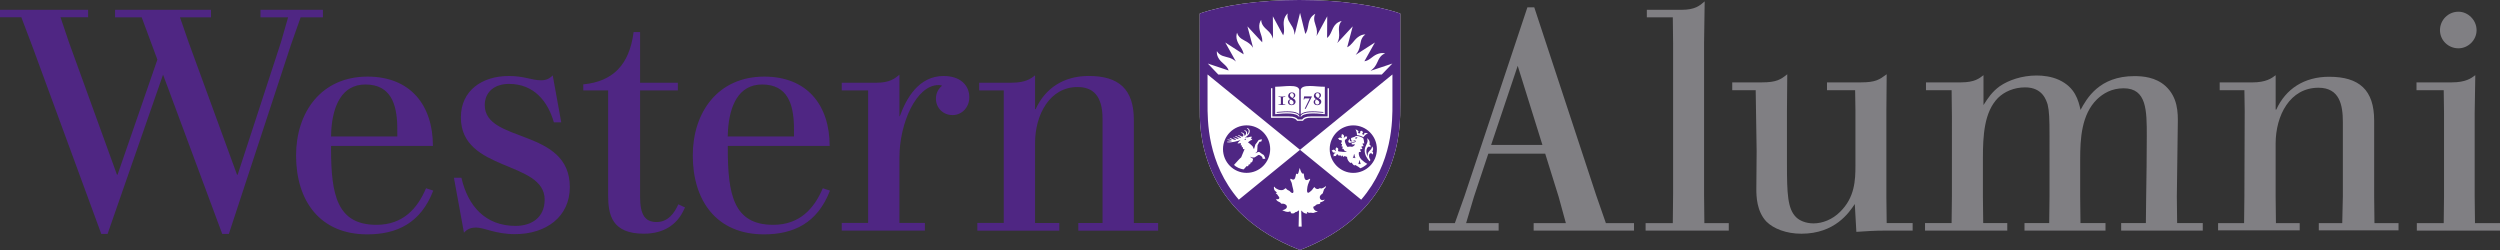
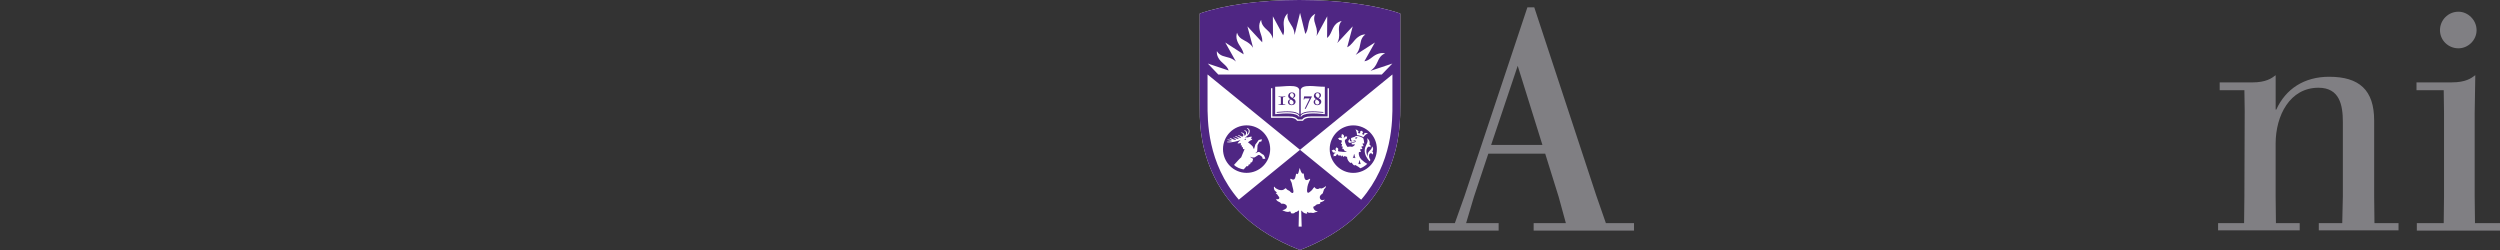
<svg xmlns="http://www.w3.org/2000/svg" version="1.1" id="Layer_1" x="0px" y="0px" viewBox="0 0 815.52 81.56" enable-background="new 0 0 815.52 81.56" xml:space="preserve">
  <rect x="0" y="0" width="815.52" height="81.56" fill="#333333" stroke="none" />
  <g>
-     <path fill="#4F2683" d="M180.3,24.57c-0.93,1.04-2.16,1.62-3.68,1.62c-3.37,0-5.45-1.4-10.61-1.4c-8.83,0-15.67,4.8-15.67,13.51   c0,17.83,27.33,14.02,27.33,26.83c0,5.8-4.23,8.56-9.47,8.56c-9.79,0-15.55-6.37-17.69-15.72h-2.44l3.28,17.94   c1.06-1.24,2.45-1.69,3.85-1.69c2.82,0,6.4,2.16,12.76,2.16c10.2,0,17.92-5.68,17.92-15.35c0-19.34-27.75-14.24-27.75-26.74   c0-3.98,2.83-6.92,7.95-6.92c8.11,0,12.65,5.73,14.6,12.53h2.4L180.3,24.57z M318.82,72.74v2.5h26.73v-2.5h-7.91V46.71   c0-9.31,4.8-18.32,13.85-18.32c5.09,0,8.17,2.88,8.17,10.41v33.94h-7.91v2.5h26.03v-2.5h-7.91V39.1c0-10.01-4.9-14.32-14.71-14.32   c-8.21,0-14.21,4.01-17.32,10.81h-0.2V24.57c-1.35,1.11-3.17,2.41-7.62,2.41c-2.9,0-10.6,0-10.6,0v2.5h8.01v43.24h-8.61V72.74z    M221.28,66.65c-1.31,2.91-3.38,5.78-7.09,5.78c-3.81,0-5.39-2.39-5.39-8.3V29.49h12.32v-2.5H208.8V10.45h-2.11   c-1.37,10.67-6.72,16.14-16.42,17.07v1.97l0,0l0,0h8.11v34.23c0,6.41,1.25,12.51,11.66,12.51c6.56,0,10.55-3.03,12.62-6.96l0.8-1.6   L221.28,66.65z M316.2,31.76c0-3.97-2.94-6.97-8.38-6.97c-8.14,0-12.18,7.31-14.29,13.11h-0.13V24.38   c-1.62,1.33-3.26,2.61-7.58,2.61c-3.14,0-11.24,0-11.24,0v2.5h8.61v43.24h-8.61v2.5h27.13v-2.5h-8.31V51.41   c0-11.34,5.57-23.66,12.73-23.66c0.53,0,0.89,0.06,1.19,0.2c-1.23,0.99-2.01,2.5-2.01,4.2c0,3.15,2.41,5.39,5.39,5.39   C313.94,37.54,316.2,34.85,316.2,31.76z M138.98,61.41c-2.82,6.64-7.54,11.93-16.17,11.93c-12.91,0-14.82-9.84-14.82-24.93v-0.8   h33.23c0-13.41-7.43-22.62-21.32-22.62c-15.15,0-23.32,11.67-23.32,25.73c0,14.65,7.67,25.73,23.23,25.73   c9.62,0,17.44-3.64,21.52-14.27L138.98,61.41z M108.08,42.25c0.54-7.46,3.27-14.69,11.12-14.69c8.36,0,10.2,6.53,10.39,13.45   c0.02,0.64,0.02,2.88,0.02,3.5h-21.62C107.99,43.84,108.03,42.95,108.08,42.25z M268.4,61.41c-2.82,6.64-7.54,11.93-16.18,11.93   c-12.91,0-14.81-9.84-14.81-24.93v-0.8h33.23c0-13.41-7.43-22.62-21.32-22.62c-15.15,0-23.33,11.67-23.33,25.73   c0,14.65,7.67,25.73,23.23,25.73c9.62,0,17.44-3.64,21.52-14.27L268.4,61.41z M237.49,42.25c0.54-7.46,3.27-14.69,11.12-14.69   c8.36,0,10.2,6.53,10.38,13.45c0.02,0.64,0.02,2.88,0.02,3.5h-21.62C237.41,43.84,237.44,42.95,237.49,42.25z M53.19,24.35   c-4.39,12.68-18.1,51.96-18.1,51.96h-2.05l-22.4-60.96L6.96,5.64H0V3.19h28.74v2.45h-9l2.76,8.18l15.65,43.16h0.2l12.99-37.53   l-5.12-13.8h-8.69V3.2h31.3v2.45H58.71l2.76,7.98l15.85,43.36h0.2l14.11-43.16l2.35-8.18h-9V3.2h20.35v2.45h-7.26l-3.17,9   L74.65,76.32H72.5L53.19,24.35z" />
    <g>
      <path fill="#FFFFFF" d="M456.78,33.74V4.42C449.19,1.74,437.28,0,423.85,0c-13.17,0-24.9,1.73-32.48,4.42l-0.01,29.75    c0,4.38-0.2,12.15,3.79,21.44c4.95,11.54,14.54,20.22,28.21,25.66l0.71,0.29l0.7-0.29c13.69-5.44,23.27-14.12,28.22-25.66    C456.98,46.31,456.78,37.94,456.78,33.74z" />
      <path fill="#4F2683" d="M456.78,33.74V4.42C449.19,1.74,437.28,0,423.85,0c-13.17,0-24.9,1.73-32.48,4.42l-0.01,29.75    c0,4.38-0.2,12.15,3.79,21.44c4.95,11.54,14.54,20.22,28.21,25.66l0.71,0.29l0.7-0.29c13.69-5.44,23.27-14.12,28.22-25.66    C456.98,46.31,456.78,37.94,456.78,33.74z M431.22,65.82c-0.15,0.05-0.32,0.11-0.46,0.18c-0.09,0.05-0.15,0.07-0.16,0.15    c-0.01,0.05,0.05,0.13,0.08,0.16c-0.08,0.31-0.83,0.27-1.07,0.36c-0.21,0.07-0.45,0.3-0.59,0.45c-0.14,0.15-0.09,0.12-0.32,0.16    c-0.4,0.08-0.31,0.45-0.19,0.74c0.12,0.29,0.33,0.53,0.59,0.7c0.09,0.06,0.52,0.23,0.75,0.23c-0.22,0.24-0.53,0.18-0.81,0.29    c-0.16,0.06-0.29,0.15-0.47,0.19c-0.23,0.05-0.35,0.03-0.54,0c-0.3-0.06-0.54-0.04-0.79-0.02c-0.19,0.02-0.35,0-0.51-0.09    c-0.07-0.04-0.22-0.14-0.29-0.16c-0.23-0.04-0.04,0.3,0,0.42c-0.31,0.3-1.02-0.11-1.3-0.29c-0.25-0.15-0.38-0.5-0.66-0.59    c-0.02,0.3,0,0.6,0.01,0.9c0.04,0.91,0.06,1.82,0.08,2.73c0.01,0.53,0.03,1.07,0.05,1.6h-1l0.12-5.27    c-0.32,0.02-0.45,0.32-0.71,0.43c-0.16,0.07-0.33,0.04-0.48,0.13c-0.16,0.1-0.22,0.24-0.41,0.32c-0.16,0.07-0.35,0.1-0.52,0.09    c-0.22,0-0.46-0.04-0.57-0.16c0.11-0.19,0-0.39-0.13-0.46c-0.16-0.08-0.37,0.04-0.51,0.08c-0.7,0.17-1.52-0.26-2.15-0.5    c0,0,1.54-0.26,1.54-1.16c0-0.25-0.12-0.45-0.31-0.61c-0.18-0.15-0.52-0.32-0.75-0.36c-0.38-0.06-0.64,0.04-0.88-0.05    c0.03-0.12-0.17-0.29-0.34-0.41c-0.15-0.11-0.34-0.16-0.51-0.25c-0.31-0.16-0.77-0.45-0.64-0.85c0.25,0.12,0.48,0.15,0.71,0.04    c0.18-0.1,0.24-0.23,0.24-0.44c0-0.28-0.32-0.47-0.43-0.68c-0.09-0.17-0.16-0.33-0.32-0.46c-0.14-0.11-0.39-0.15-0.39-0.36    c0.3,0.12,0.38-0.14,0.2-0.34c-0.2-0.22-0.45-0.32-0.6-0.59c-0.13-0.24-0.23-0.53-0.23-0.81c0-0.08,0.01-0.32,0.13-0.34    c0.11-0.02,0.15,0.12,0.19,0.19c0.18,0.27,0.45,0.4,0.72,0.54c0.34,0.17,0.48,0.26,0.85,0.33c0.74,0.13,1.22,0.02,1.64-0.37    c0.08-0.07,0.26-0.2,0.35-0.21c0.15,0.21,0.54,0.62,0.92,0.73c0.29,0.08,0.61,0.49,0.76,0.61c0.51,0.45,0.83,0.19,0.83-0.24    c0-0.36-0.13-0.83-0.21-1.17c-0.12-0.56-0.24-0.83-0.31-1.41c-0.04-0.35-0.24-0.65-0.37-0.9s-0.31-0.88,0.15-0.66    c0.19,0.09,0.48,0.27,0.71,0.23c0.54-0.08,0.61-0.67,0.72-1.11c0.05-0.23,0.06-0.42,0.14-0.65c0.05-0.13,0.11-0.21,0.18-0.21    c0.02,0.07,0.1,0.19,0.21,0.19c0.21,0,0.39-0.36,0.44-0.57c0.04-0.18,0.08-0.4,0.13-0.56c0.09-0.28,0.12-0.6,0.27-0.91    c0.05,0.21,0.15,0.57,0.2,0.7c0.12,0.33,0.24,0.66,0.43,0.93c0.16,0.23,0.37,0.3,0.63,0.17c0.13,0.31,0.13,1.32,0.39,1.79    c0.16,0.28,0.35,0.38,0.59,0.38c0.21,0,0.36-0.07,0.52-0.16c0.19-0.11,0.39-0.25,0.53-0.25c0.06,0,0.1,0.03,0.1,0.09    c0,0.21-0.33,0.79-0.37,0.91c-0.1,0.28-0.26,0.59-0.34,0.87c-0.07,0.23-0.14,0.52-0.19,0.77c-0.05,0.27-0.1,0.59-0.12,1.02    c-0.01,0.26,0.01,0.71,0.2,0.85c0.28,0.19,0.63-0.19,0.86-0.36c0.28-0.21,0.51-0.42,0.71-0.7c0.15-0.21,0.46-0.75,0.75-0.73    c-0.01,0.22,0.3,0.52,0.76,0.6c0.29,0.04,0.51-0.01,0.68-0.14c0.21-0.16,0.23-0.15,0.47-0.06c0.52,0.2,1.39-0.49,1.7-0.73    c0.11,0.11,0.01,0.32-0.13,0.52c-0.25,0.38-0.53,0.5-0.54,0.77c-0.01,0.25-0.31,0.71-0.28,0.98c-0.09,0.16-0.38,0.33-0.51,0.44    c-0.38,0.33-0.62,0.7-0.48,1.21c0.12,0.44,0.49,0.66,0.83,0.66c0.35,0,0.57-0.23,0.68-0.17c0.07,0.04-0.1,0.25-0.17,0.31    C431.74,65.64,431.43,65.76,431.22,65.82z M450.75,24.31h-53.34L394,20.73l6.8,2.27c-0.56-1.7-2.12-2.28-3.12-3.73    c-0.6-0.86-0.8-1.71-0.73-2.59c0.18,0.31,0.51,0.74,1.03,1.1c0.49,0.34,1.15,0.6,2.05,0.8c1.61,0.35,2.44,0.86,3.14,1.51    l-3.48-6.23l6,3.87c-0.25-1.78-1.48-2.71-2.09-4.36c-0.36-0.98-0.35-1.86-0.07-2.7c0.1,0.35,0.31,0.85,0.72,1.32    c0.39,0.45,0.97,0.87,1.79,1.28c1.52,0.76,2.2,1.48,2.73,2.32l-1.85-6.99l4.82,5.21c0.2-1.75-0.76-2.96-0.94-4.7    c-0.11-1.04,0.11-1.9,0.6-2.64c0.01,0.36,0.09,0.9,0.37,1.46c0.27,0.53,0.71,1.08,1.41,1.69c1.33,1.16,1.79,2.04,2.09,3.03    l-0.05-7.33l3.36,6.21c0.66-1.58-0.04-3.02,0.22-4.74c0.15-1.04,0.61-1.82,1.26-2.42c-0.08,0.35-0.14,0.89,0,1.5    c0.12,0.58,0.43,1.23,0.95,1.99c1.03,1.48,1.24,2.47,1.28,3.52h0.01l1.79-7.18l1.71,6.89c1.04-1.42,0.77-3.03,1.45-4.64    c0.41-0.96,1.04-1.54,1.82-1.95c-0.17,0.32-0.36,0.83-0.38,1.45c-0.03,0.6,0.11,1.3,0.42,2.16c0.6,1.65,0.57,2.64,0.36,3.64    l3.48-6.43l-0.05,7.07c1.35-1.06,1.45-2.74,2.5-4.12c0.64-0.83,1.4-1.23,2.26-1.44c-0.24,0.27-0.55,0.71-0.73,1.31    c-0.17,0.57-0.22,1.28-0.13,2.2c0.18,1.79-0.11,2.75-0.58,3.69h0.01l5.03-5.43l-1.8,6.82c1.51-0.72,2.06-2.17,3.42-3.24    c0.82-0.65,1.65-0.97,2.54-0.95c-0.3,0.2-0.71,0.56-1.03,1.09c-0.31,0.51-0.53,1.19-0.67,2.1c-0.27,1.77-0.78,2.63-1.46,3.42    l0.03,0.02l6.22-4.01l-3.44,6.14c1.68-0.24,2.49-1.58,4.05-2.27c0.96-0.42,1.87-0.53,2.72-0.3c-0.34,0.12-0.83,0.36-1.27,0.8    c-0.42,0.42-0.81,1.02-1.17,1.87c-0.7,1.64-1.4,2.34-2.26,2.94l0.04,0.04l7.02-2.34L450.75,24.31z M423.1,39.41    c-0.09-0.16-0.46-0.99-2.51-0.99h-5.97v-9.65h0.44v9.21h5.46c0.42,0,0.78,0.02,1.08,0.07c1.1,0.18,1.56,0.62,1.78,0.92h1.4    c0.21-0.31,0.65-0.75,1.74-0.92c0.31-0.05,0.66-0.07,1.08-0.07h5.47V28.8h0.44v9.62h-5.99c-2.04,0-2.38,0.84-2.46,0.99H423.1z     M423.83,37.77v0.47c-0.83-1.57-4.63-1.31-7.86-0.99V28.3c1.74-0.02,3.45-0.25,4.79-0.25c1.7,0,2.87,0.26,3.07,1.24v8.04    c-1.03-1.23-4.12-1.11-7.35-0.8v0.26C419.68,36.48,423.05,36.38,423.83,37.77z M417.07,34.24c0.38-0.01,0.78-0.02,1.1-0.02    c0.41,0,0.76,0.01,1.1,0.02v-0.18h-0.18c-0.54,0-0.58-0.05-0.58-0.41V32.1c0-0.42,0.07-0.45,0.43-0.45h0.33v-0.18    c-0.35,0.01-0.72,0.02-1.1,0.02c-0.35,0-0.73-0.01-1.1-0.02v0.18h0.33c0.36,0,0.43,0.03,0.43,0.45v1.55    c0,0.36-0.04,0.41-0.59,0.41h-0.17V34.24z M420.92,32.35c-0.42-0.25-0.71-0.62-0.71-1.08c0-0.4,0.29-1.12,1.24-1.12    c0.75,0,1.08,0.48,1.08,0.9c0,0.44-0.16,0.71-0.79,1c0.61,0.31,0.88,0.64,0.88,1.12c0,0.66-0.52,1.15-1.32,1.15    c-0.71,0-1.17-0.49-1.17-1.01C420.14,32.74,420.58,32.46,420.92,32.35z M421.98,33.46c0-0.35-0.16-0.58-0.9-1.02    c-0.32,0.17-0.49,0.51-0.49,0.82c0,0.57,0.4,0.85,0.73,0.85C421.78,34.1,421.98,33.76,421.98,33.46z M421.6,31.96    c0.28-0.22,0.47-0.45,0.47-0.85c0-0.45-0.31-0.75-0.66-0.75c-0.4,0-0.62,0.32-0.62,0.66C420.79,31.39,421.04,31.63,421.6,31.96z     M427.36,28.05c1.34,0,3.03,0.25,4.81,0.25v8.95c-3.23-0.32-7.03-0.58-7.86,0.99v-0.47c0.76-1.41,4.15-1.29,7.37-0.98v-0.26    c-3.24-0.31-6.35-0.44-7.37,0.8v-8.04C424.51,28.31,425.68,28.05,427.36,28.05z M425.25,32.47h0.18l0.14-0.38h1.68l-1.64,3.35    l0.31,0.08l2.04-4.02l-0.04-0.05h-2.51L425.25,32.47z M429.3,32.35c-0.42-0.25-0.71-0.62-0.71-1.08c0-0.4,0.29-1.12,1.24-1.12    c0.76,0,1.08,0.48,1.08,0.9c0,0.44-0.16,0.71-0.79,1c0.61,0.31,0.89,0.64,0.89,1.12c0,0.66-0.52,1.15-1.32,1.15    c-0.72,0-1.17-0.49-1.17-1.01C428.51,32.74,428.96,32.46,429.3,32.35z M430.36,33.46c0-0.35-0.16-0.58-0.89-1.02    c-0.32,0.17-0.49,0.51-0.49,0.82c0,0.57,0.4,0.85,0.72,0.85C430.15,34.1,430.36,33.76,430.36,33.46z M429.97,31.96    c0.28-0.22,0.47-0.45,0.47-0.85c0-0.45-0.3-0.75-0.66-0.75c-0.4,0-0.62,0.32-0.62,0.66C429.17,31.39,429.42,31.63,429.97,31.96z     M444.03,65.14l-19.96-16.27l-19.96,16.27c-10.3-11.96-10.22-25.76-10.2-31.45v-9.37h0.04l30.12,24.55l30.11-24.55h0.04v9.37    C454.26,39.38,454.33,53.18,444.03,65.14z M406.63,56.39c4.25,0.01,7.7-3.46,7.71-7.74s-3.43-7.76-7.68-7.76s-7.7,3.46-7.71,7.74    C398.95,52.91,402.39,56.38,406.63,56.39z M411.62,45.44c0.02,0.23-0.1,0.63-0.19,0.73c-0.08,0.03-0.3,0.05-0.46,0.06    c-0.1,0-0.13,0.02-0.19,0.12c-0.19,0.33-0.36,0.63-0.56,1.02c-0.04,0.45-0.04,0.9-0.08,1.43c-0.01,0.19,0.01,0.44-0.12,0.66    c-0.17,0.21-0.35,0.37-0.5,0.47c-0.03,0.02-0.07,0.07,0.05,0.03c0.08-0.02,0.43-0.2,0.51-0.23c0.25-0.08,0.54-0.39,0.94,0    c0.19,0.19,0.49,0.36,0.83,0.6c0.13,0.09,0.2,0.07,0.37,0.22c0.14,0.12,0.2,0.4,0.29,0.54c0.21,0.37,0.24,0.59,0.23,0.68    c-0.14,0.08-0.64,0.08-0.84,0.02c-0.07-0.13-0.07-0.32-0.11-0.41c-0.07-0.18-0.13-0.27-0.23-0.33c-0.15-0.11-0.27-0.23-0.43-0.32    c-0.39-0.22-0.44-0.27-0.72-0.13c-0.26,0.13-0.67,0.49-1.1,0.72c-0.33,0.16-1.25,0-1.51-0.23c0.09,0.25,0.6,0.53,0.99,0.72    c-0.05,0.14-0.19,0.84-0.47,1.26c-0.02-0.1-0.08-0.18-0.17-0.18c-0.26,0-0.21,0.55-0.46,0.84c-0.02-0.09-0.08-0.18-0.18-0.18    c-0.24,0-0.21,0.52-0.49,0.79c-0.03-0.12-0.09-0.2-0.21-0.2c-0.11,0-0.21,0.1-0.3,0.21c-0.33,0.35-0.48,0.56-0.8,0.89    c-1.06-0.06-2.62-0.79-3.16-1.46c1-1.07,1.89-2.14,2.33-2.45c0.21-0.63,0.84-1.96,1.07-2.58c-0.03-0.06-0.06-0.12-0.09-0.18    c-0.16,0.09-0.34,0.11-0.42,0.07c0.06-0.17,0.07-0.44,0-0.66c-0.11,0.06-0.27,0.1-0.38,0.05c0.07-0.21,0.08-0.45,0.02-0.65l0,0    c-0.14,0.06-0.28,0.08-0.38,0.05c0.06-0.23,0.12-0.45,0.04-0.74c-0.01-0.02-0.02-0.04-0.02-0.06c-0.19,0.1-0.86,0.22-1.01,0.16    c-0.1-0.08,0.48-0.66,0.96-1.15c-0.46,0.2-1.05,0.42-1.96,0.6c-0.52,0.1-1.6,0.3-2.37,0.16c-0.13-0.02-0.1-0.19,0.02-0.19    c0.41,0,0.95-0.02,1.35-0.12c0.11-0.03,0.28-0.12-0.03-0.17c-0.33-0.06-0.93-0.16-1.23-0.26c-0.11-0.04-0.05-0.16,0.04-0.15    c0.37,0.03,0.8,0.1,1.12,0.12c0.18,0,0.26-0.02,0.12-0.14c-0.08-0.07-0.34-0.24-0.61-0.39c-0.06-0.03-0.05-0.11,0.02-0.13    c0.21-0.03,1.03,0.48,1.58,0.63c0.12,0.03,0.23,0.06,0.33,0.04c0.11-0.02,0.13-0.08,0.12-0.13c-0.02-0.13-0.56-0.39-0.83-0.56    c-0.11-0.07,0.01-0.15,0.12-0.12c0.29,0.08,0.96,0.44,1.27,0.47c0.24,0.03,0.33-0.04,0.32-0.1c-0.03-0.16-0.95-0.6-1.18-0.76    c-0.05-0.04,0.02-0.11,0.08-0.1c0.47,0.06,1.39,0.69,1.8,0.62c0.04-0.01,0.1-0.04,0.09-0.1c-0.03-0.18-0.8-0.58-0.99-0.71    c-0.09-0.06,0.02-0.13,0.15-0.1c0.28,0.06,0.72,0.29,0.98,0.42c0.12,0.06,0.22,0.09,0.35,0.06c0.17-0.03,0.32-0.21,0.25-0.57    c-0.07-0.37-0.41-0.52-0.66-0.58c-0.27-0.07-0.07-0.2,0.16-0.16c0.44,0.08,0.77,0.29,0.84,0.68c0.01,0.06,0.02,0.15,0.02,0.24    c0.01,0.22,0.16,0.14,0.29-0.04c0.24-0.34,0.29-0.68,0.25-0.91c-0.07-0.4-0.64-0.56-0.64-0.66c0-0.03,0.04-0.06,0.07-0.06    c0.22-0.04,0.81,0.22,0.9,0.7c0.04,0.25,0,0.39-0.04,0.64c-0.01,0.05,0.03,0.1,0.11,0.01c0.28-0.29,0.52-0.8,0.44-1.26    c-0.09-0.5-0.6-0.67-0.61-0.75c0-0.02,0.04-0.05,0.08-0.06c0.21-0.04,0.77,0.3,0.88,0.84c0.1,0.49-0.13,1.49-1.64,2.3    c0.63-0.14,0.81-0.12,0.87-0.04c0.73-0.2,1.19-0.34,1.38-0.3c0.2,0.31-0.23,0.44-0.23,0.67s0.51-0.15,0.42,0.2    c-0.15,0.28-0.35,0.3-0.57,0.39c-0.11,0.08-0.56,0.4-0.81,0.6c0.73,0.51,1.47,1.28,1.52,1.31c0.04,0.11,0.22,0.43,0.42,0.91    c0.01,0.01,0.01,0.02,0.02,0.03c0.1-0.31,0.27-0.83,0.34-1.09c0.06-0.23,0.04-0.3,0.12-0.44c0.06-0.11,0.27-0.3,0.45-0.57    c0.16-0.24,0.43-0.61,0.52-0.75c0.15-0.23,0.3-0.19,0.59-0.26C411.18,45.46,411.5,45.44,411.62,45.44z M405.91,45.48    c0.03-0.03,0.09-0.09,0.15-0.12c0.12-0.07,0.28-0.1,0.39-0.12c0.05,0.08,0.03,0.21-0.06,0.31c-0.09,0.11-0.2,0.06-0.29,0.01    c-0.07-0.03-0.12-0.03-0.15-0.03C405.9,45.54,405.88,45.5,405.91,45.48z M433.76,48.64c0.01-4.28,3.46-7.74,7.71-7.74    c4.25,0.01,7.69,3.48,7.68,7.76c0,4.28-3.46,7.74-7.7,7.74C437.19,56.4,433.76,52.84,433.76,48.64z M445,43.37    c0.04,0.06,0.08,0.13,0.08,0.21c0,0.19-0.15,0.35-0.34,0.35s-0.35-0.15-0.35-0.34c0-0.18,0.12-0.32,0.29-0.35l-0.4-0.61    l-0.68,0.29c0.07,0.06,0.12,0.15,0.12,0.25c0,0.19-0.15,0.35-0.34,0.35s-0.35-0.15-0.36-0.34c0-0.15,0.09-0.27,0.21-0.33    c-0.2-0.22-0.64-0.54-1.06-0.68c0.33,0.58,0.5,1.31,0.49,1.91c0.43-0.03,1.62,0.34,2.08,0.68c0.37-0.54,0.92-1.06,1.53-1.28    C445.99,43.4,445.42,43.31,445,43.37z M442.84,44.91c-0.05,0-0.1-0.01-0.15-0.02c-0.05-0.01-0.07-0.03-0.08-0.05    s-0.06-0.07-0.18-0.08c-0.2-0.01-0.3,0.14-0.32,0.24c-0.01,0.07,0.01,0.14,0.05,0.2c0.04,0.05,0.09,0.07,0.15,0.08    c0.04,0,0.09,0,0.13-0.02h0.01c0.08-0.05,0.13-0.12,0.15-0.19c0.01-0.03,0.11-0.07,0.22-0.08c0.02,0,0.04-0.01,0.04-0.03    C442.87,44.93,442.86,44.91,442.84,44.91z M440.75,45.02c-0.04,0.07-0.04,0.15-0.03,0.21c0,0.01,0.03,0.04,0.03,0.05    c-0.03,0.12-0.02,0.26,0.03,0.47c0.03,0.12,0.13,0.16,0.34,0.17c0,0.05,0.01,0.1,0.02,0.15c0,0.01,0,0.01,0,0.02    c-0.12,0.03-0.24,0.05-0.34,0.05c-0.32-0.02-0.52-0.2-0.48-0.52c0.01-0.06,0.02-0.11,0.05-0.16c0.02-0.03,0-0.05-0.03-0.06    c-0.11-0.04-0.44,0.23-0.49,0.61c-0.04,0.36,0.15,0.56,0.45,0.57c0.16,0.01,0.38-0.01,0.62-0.11c0.4-0.16,0.85-0.21,1.12,0.07    c-0.21-0.04-0.75,0-0.9,0.03c-0.23,0.04-0.34,0.52-0.09,0.54c0.2,0.01,0.92-0.03,0.96-0.02c-0.07,0.32-0.54,0.71-1,0.81    c-0.28-0.12-1.09-0.09-1.46,0.02c-0.46-0.52-0.8-1.49-0.84-1.81c-0.02-0.15-0.02-0.32,0.05-0.45c0.15-0.26,0.44-0.24,0.58-0.47    c0.08-0.12,0.04-0.27,0.06-0.4c0.01-0.06,0.13-0.26-0.02-0.33c-0.06,0.08-0.17,0.14-0.3,0.1c-0.09-0.03-0.18-0.06-0.28-0.02    c-0.16,0.07-0.19,0.27-0.32,0.4c-0.07,0.07-0.15,0.04-0.13-0.07c0.04-0.19,0.12-0.36,0.1-0.54c-0.03-0.19-0.17-0.34-0.36-0.44    c-0.08-0.05-0.18-0.13-0.27-0.15c-0.09-0.02-0.17,0.01-0.17,0.05c0.04,0.03,0.08,0.08,0.08,0.16c0.01,0.17-0.18,0.26-0.18,0.42    c-0.01,0.25,0.17,0.47,0.18,0.6c0.02,0.1-0.07,0.1-0.13,0.07c-0.13-0.07-0.33-0.18-0.51-0.18c-0.15,0-0.25,0.12-0.38,0.17    c-0.06,0.02-0.3,0.02-0.25,0.13c0.13,0.03,0.23,0.11,0.27,0.23c0.04,0.09,0.05,0.17,0.14,0.23c0.15,0.1,0.46,0.08,0.61,0.1    c0.1,0.02,0.21,0.08,0.24,0.28c0.02,0.14-0.03,0.29-0.1,0.41c-0.12,0.21-0.18,0.42-0.12,0.62c0.05-0.08,0.11-0.11,0.17-0.11    c0.13,0,0.17,0.15,0.08,0.35c-0.09,0.18-0.14,0.39-0.06,0.63c0.04-0.08,0.11-0.13,0.18-0.13c0.12,0,0.18,0.12,0.1,0.35    c-0.08,0.21-0.1,0.41-0.01,0.6c0.03-0.09,0.1-0.15,0.19-0.15c0.12,0,0.18,0.13,0.22,0.24c0.15,0.36,0.38,0.54,0.96,0.54    c-0.2,0.38-1.87,0.14-2.55,0.06c-0.15-0.02-0.23-0.06-0.27-0.18c-0.11-0.27,0.14-0.49,0-0.77c-0.07-0.14-0.18-0.17-0.3-0.25    c-0.05-0.03-0.21-0.23-0.31-0.15c0.04,0.1,0.03,0.19-0.09,0.3c-0.08,0.07-0.15,0.13-0.17,0.24c-0.02,0.19,0.13,0.37,0.18,0.53    c0.04,0.12-0.03,0.17-0.13,0.09c-0.16-0.12-0.39-0.41-0.64-0.41c-0.17,0-0.21,0.1-0.35,0.16c-0.06,0.03-0.32,0.05-0.3,0.18    c0.11,0.02,0.21,0.08,0.24,0.24c0.02,0.1,0.04,0.2,0.14,0.27c0.22,0.17,0.58,0.1,0.79,0.14c0.08,0.02,0.1,0.09,0.02,0.13    c-0.18,0.1-0.43,0.17-0.52,0.35c-0.07,0.14-0.03,0.31-0.03,0.45c0,0.06-0.08,0.26,0.05,0.3c0.07-0.09,0.16-0.16,0.33-0.14    c0.1,0.01,0.19,0.06,0.29,0.01c0.18-0.09,0.19-0.25,0.28-0.4c0.05-0.08,0.12-0.15,0.25-0.15c0.08,0,0.15,0.02,0.21,0.07    c0.13,0.12,0.12,0.4,0.53,0.46c-0.02-0.04-0.03-0.1-0.03-0.14c0-0.08,0.05-0.15,0.13-0.15c0.1,0,0.16,0.04,0.24,0.19    c0.11,0.19,0.22,0.24,0.41,0.26c-0.03-0.05-0.04-0.1-0.04-0.16c0-0.09,0.05-0.14,0.13-0.14c0.05,0,0.13,0.02,0.21,0.15    c0.12,0.2,0.21,0.3,0.41,0.32c-0.06-0.12-0.01-0.27,0.14-0.27c0.16,0,0.55,0.14,0.84,0.26c-0.01,0.75,0.48,1.56,1.2,2.05    c-0.03-0.14,0.05-0.22,0.15-0.22c0.29,0,0.45,0.69,1.1,1.01c-0.03-0.13,0.04-0.22,0.13-0.22c0.08,0,0.19,0.05,0.24,0.08    c0.59,0.32,1.21,0.72,1.52,0.99c0.61-0.19,1.61-0.79,2.27-1.46c-0.4-0.12-1.52-0.96-1.9-1.36c-0.7-0.72-0.89-1.47-0.89-2.03    c0-0.19,0.03-0.36,0.07-0.5c0.21,0.12,0.5,0.1,0.67-0.06c-0.32-0.25-0.27-0.74-0.17-0.92c0.18,0.15,0.5,0.1,0.66-0.04    c-0.24-0.15-0.38-0.55-0.25-0.89c0.13,0.14,0.45,0.15,0.64-0.01c-0.25-0.21-0.39-0.56-0.31-0.96c0.12,0.16,0.34,0.18,0.51,0.12    c-0.1-0.22-0.11-0.57-0.14-0.81c-0.04-0.33-0.13-0.7-0.24-0.89c-0.35-0.3-1.42-0.73-2.09-0.73c-0.09,0-0.18,0.01-0.25,0.03    c-0.19,0.04-0.32,0.11-0.33,0.14c-0.1,0.15-0.35,0.19-0.57,0.25C441.34,44.81,440.91,44.93,440.75,45.02z M441.77,50.23h-0.06    c-0.04,0.45-0.29,1.14-0.46,1.4l0.29-0.23l0.19,0.23l0.19-0.23l0.27,0.23C442.06,51.36,441.82,50.68,441.77,50.23z M446.91,52.42    c0.06-0.09,0.14-0.22,0.14-0.22c-0.29-0.43-0.5-0.91-0.46-1.46c0.04-0.6,0.38-0.77,0.63-0.76c0.23,0.01,0.39,0.19,0.41,0.45    c0.2-0.17,0.29-0.36,0.3-0.56c0.01-0.15-0.07-0.39-0.33-0.46c0.47-0.44,0.43-1.31-0.06-1.65c0.07,0.63-0.4,1.06-0.82,1.47    c-0.57,0.55-0.64,1.17-0.54,1.81c-0.34-0.65-0.49-1.26-0.45-1.87c0.05-0.68,0.39-1.38,0.88-1.34c0.16,0.01,0.32,0.09,0.39,0.23    c0.23-0.4,0.07-0.83-0.31-0.87c0.39-0.93-0.24-1.87-0.76-2.07c0.13,0.28,0.2,0.56,0.18,0.89c-0.06,0.9-0.85,1.61-0.93,2.95    c-0.08,1.44,0.72,2.7,1.58,3.66C446.76,52.63,446.83,52.53,446.91,52.42z M443.52,52.21h-0.05c-0.04,0.45-0.3,1.14-0.45,1.39    l0.29-0.23l0.19,0.23l0.19-0.23l0.27,0.23C443.8,53.34,443.56,52.66,443.52,52.21z M442.18,46.36c0.05-0.09,0.07-0.21,0.07-0.28    c0-0.05-0.01-0.12-0.06-0.18c-0.06-0.05-0.19-0.08-0.34-0.08c-0.14,0-0.3,0.02-0.38,0.08c-0.01,0.04-0.03,0.09-0.05,0.15    C441.69,46.04,441.97,46.11,442.18,46.36z" />
    </g>
  </g>
  <g>
    <path fill="#807F83" d="M498.25,2.39h2.24l20.2,61.31l3.16,9.08h9.18v2.45h-32.74v-2.45h10.51l-2.35-8.57l-4.39-14.08H485.5   l-4.69,14.08l-2.55,8.57h10.61v2.45h-22.75v-2.45h8.47l3.16-8.87L498.25,2.39z M495.09,21.47l-8.67,25.81h16.73L495.09,21.47z" />
-     <path fill="#807F83" d="M555.88,14.12v49.17l0.1,9.49h7.96v2.45h-27.13v-2.45h8.87l0.1-9.49V14.12l-0.1-8.47h-8.47V3.2h11.32   c4.39,0,5.92-1.33,7.55-2.75L555.88,14.12z" />
-     <path fill="#807F83" d="M607.09,26.87c4.79,0,6.02-0.92,8.36-2.65l-0.1,11.93v28.26l0.1,8.36h8.47v2.45h-8.57   c-4.39,0-6.12,0.2-9.79,0.41l-0.51-9.08c-1.84,2.75-6.43,9.69-17.44,9.69c-4.9,0-9.08-1.63-11.42-3.98   c-3.16-3.37-3.26-8.26-3.26-10.61l0.1-12.34l-0.31-19.89h-7.65v-2.55h9.69c4.69,0,6.12-0.92,8.26-2.65l-0.1,11.93v17.24   c0,9.79,0.2,14.69,2.96,17.44c1.12,1.12,3.16,2.04,5.71,2.04c2.86,0,6.12-1.22,8.67-3.77c4.79-4.69,5-10.3,5-15.1V36.15l-0.1-6.73   h-9.18v-2.55L607.09,26.87L607.09,26.87z" />
-     <path fill="#807F83" d="M647.07,34.22c1.43-2.24,2.65-4.18,5.3-6.12c2.86-1.94,7.14-3.47,12.04-3.47c2.04,0,4.79,0.31,7.24,1.43   c5.3,2.45,6.32,6.63,7.04,9.79c2.04-3.77,6.12-11.02,17.54-11.02c2.75,0,6.94,0.31,10.2,3.26c3.98,3.67,4.08,8.57,3.98,12.55   L710.1,64.1l0.1,8.67h8.36v2.45h-26.62v-2.45H700l0.1-8.67c0.1-6.53,0.2-13.06,0.2-19.69c0-8.36,0-15.61-7.55-15.61   c-3.98,0-6.73,1.73-8.67,3.57c-5.1,5-5.51,12.85-5.51,19.59V64.1l0.1,8.67h8.16v2.45h-26.42v-2.45h8.06l0.1-8.67V44.41   c0-5.81-0.1-8.16-0.61-10.3c-0.41-1.22-1.53-5.61-7.34-5.61c-3.67,0-6.83,1.43-8.88,3.47c-4.49,4.59-4.9,12.24-4.9,19.69V64.1   l0.1,8.67h7.85v2.45h-26.83v-2.45h8.67l0.1-8.67V38.09l-0.1-8.67h-8.36v-2.55c7.75,0,11.42,0,11.42,0c4.49,0,6.02-1.33,7.34-2.35   v9.7H647.07z" />
    <path fill="#807F83" d="M732.04,72.78l0.1-8.77l0.1-27.95l-0.1-6.63h-8.06v-2.55c7.75,0,10.61,0,10.61,0   c4.49,0,6.32-1.33,7.65-2.35v11.22h0.2c3.06-6.73,9.08-10.71,17.24-10.71c9.79,0,14.69,4.28,14.69,14.28v24.69l0.1,8.77h7.85v2.35   h-26.01v-2.35h7.65l0.2-8.77V39.84c0-5.51-1.02-11.22-7.96-11.22c-9.28,0-13.97,8.98-13.97,18.26v17.14l0.1,8.77h7.75v2.35h-26.62   v-2.35L732.04,72.78L732.04,72.78z" />
    <path fill="#807F83" d="M807.26,36.87v27.24l0.1,8.67h8.16v2.45h-27.13v-2.45h8.77l0.1-8.67V36.87l-0.1-7.45h-8.88v-2.55   c7.75,0,11.53,0,11.53,0c4.49,0,6.32-1.33,7.65-2.35L807.26,36.87z M801.96,15.76c3.16,0,5.92-2.65,5.92-5.92   c0-3.26-2.75-6.02-5.92-6.02c-3.37,0-6.02,2.75-6.02,6.02C795.94,13.2,798.7,15.76,801.96,15.76z" />
  </g>
</svg>